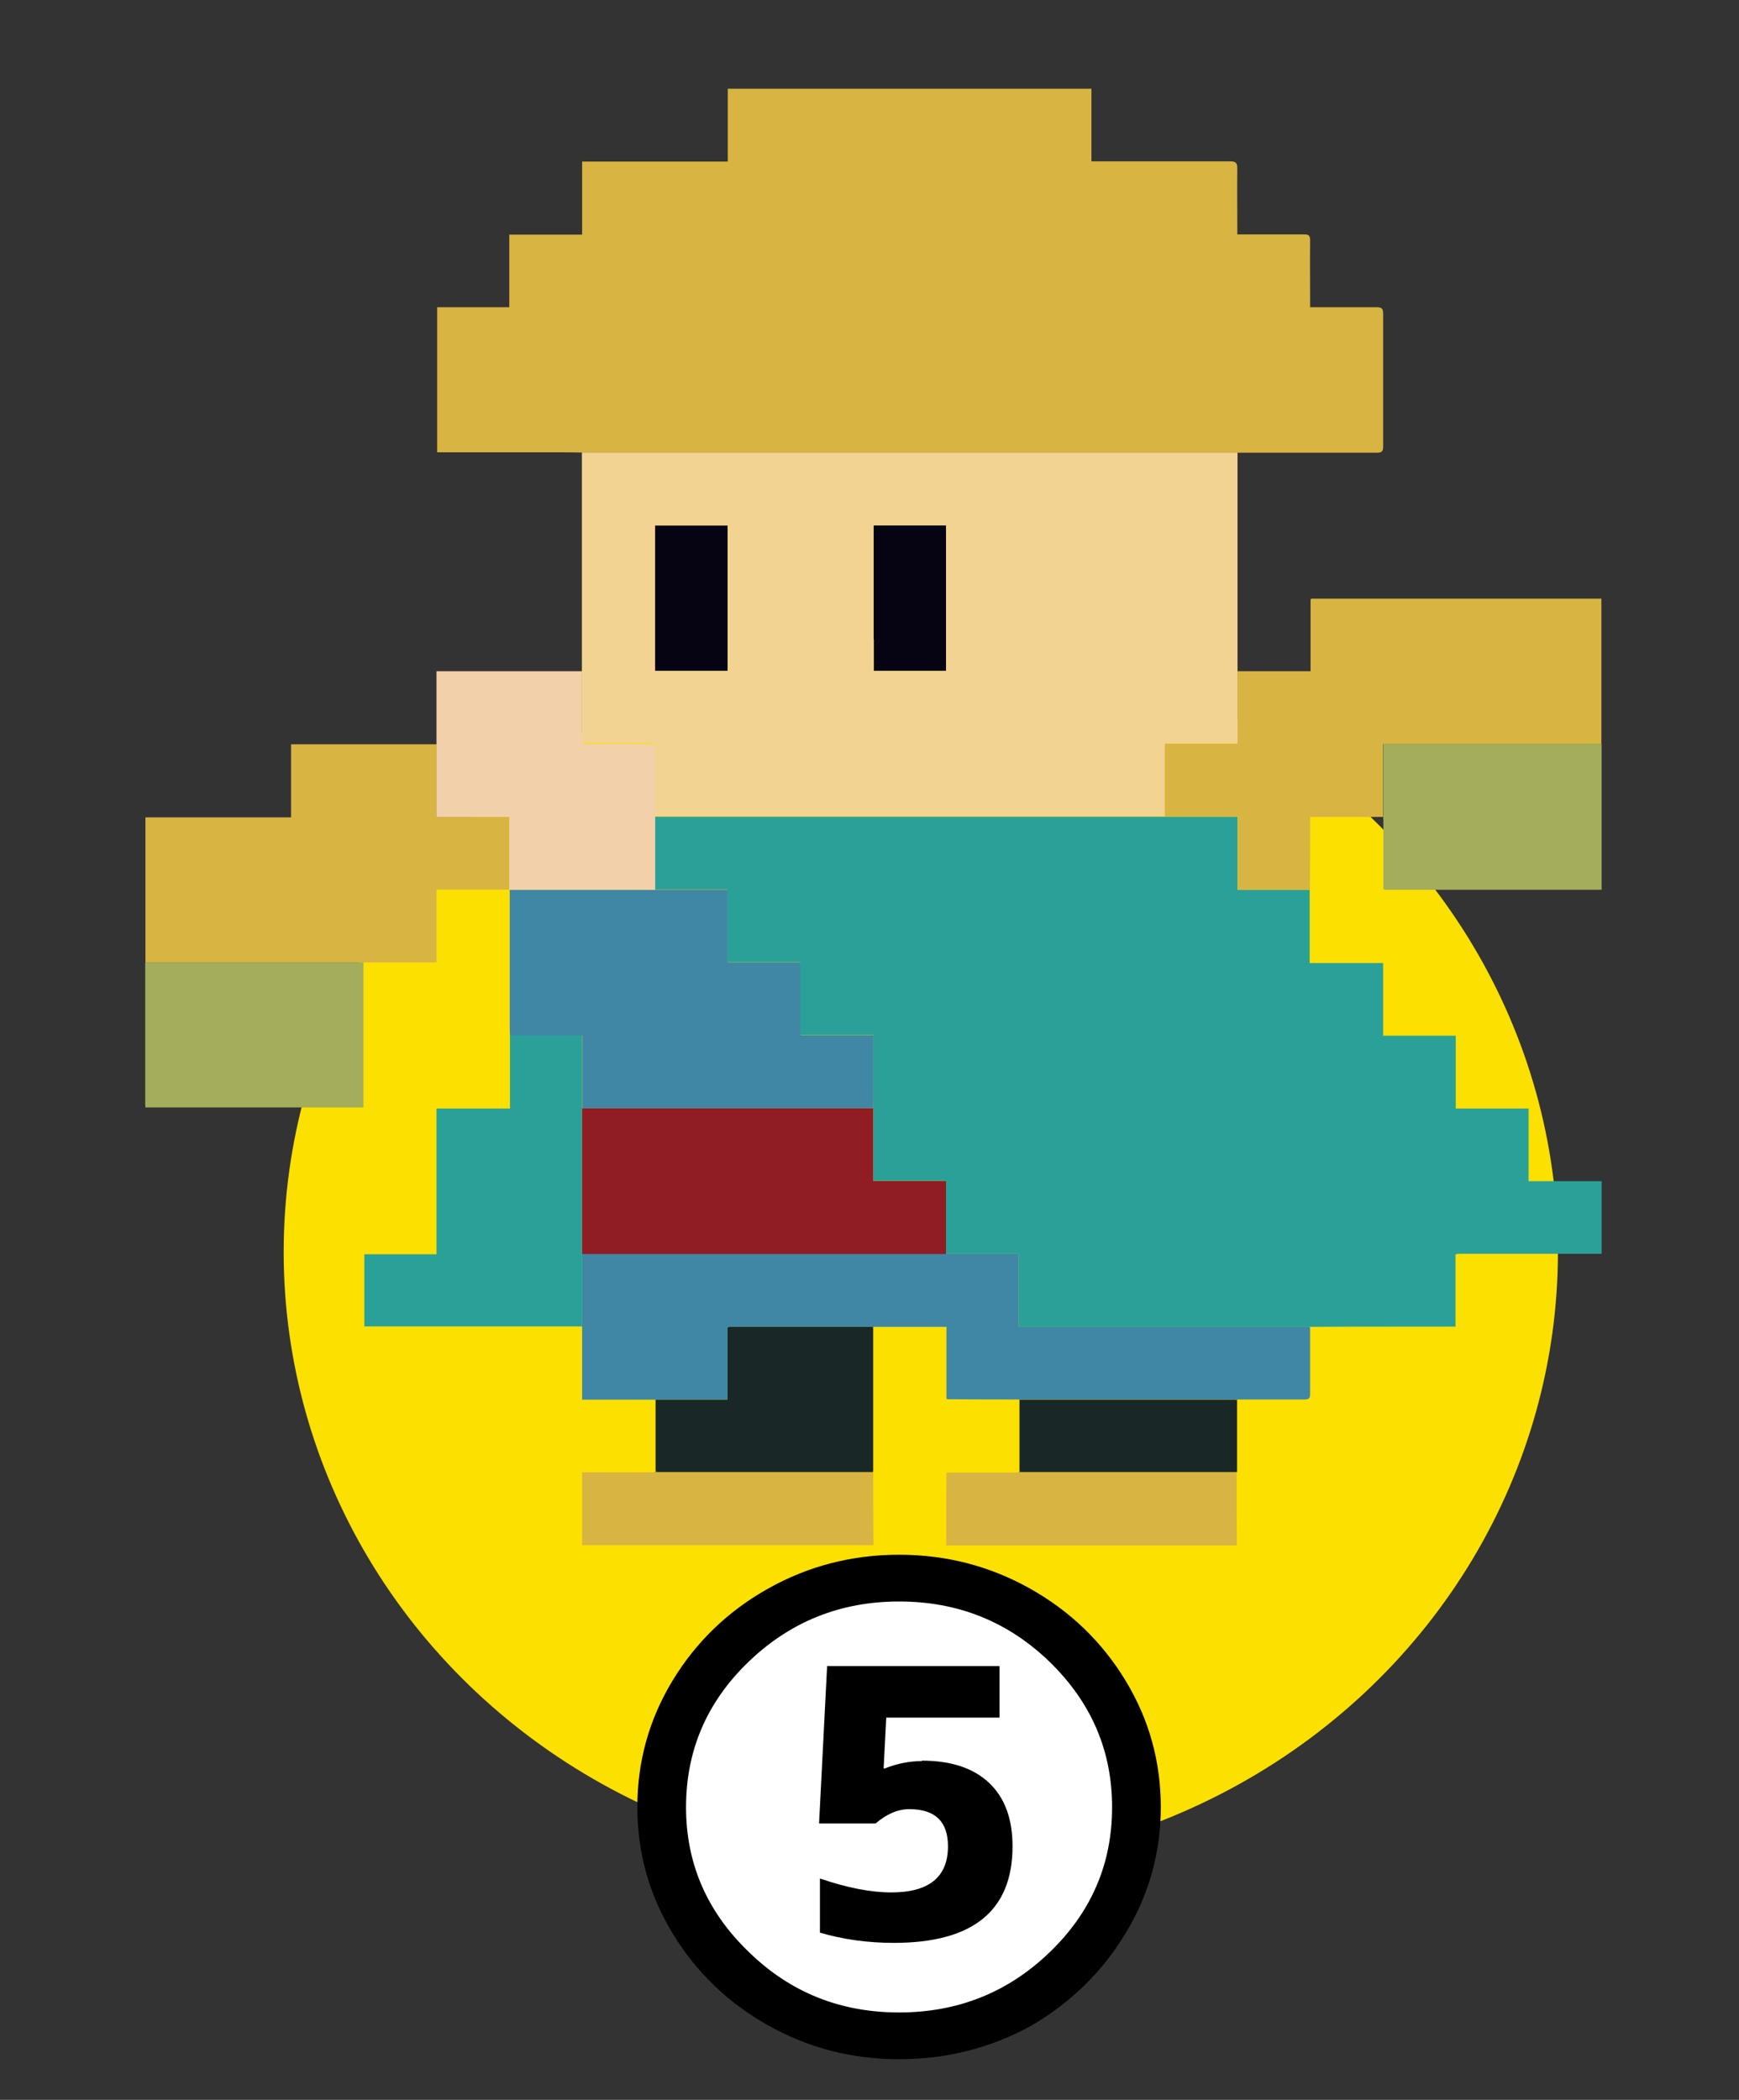
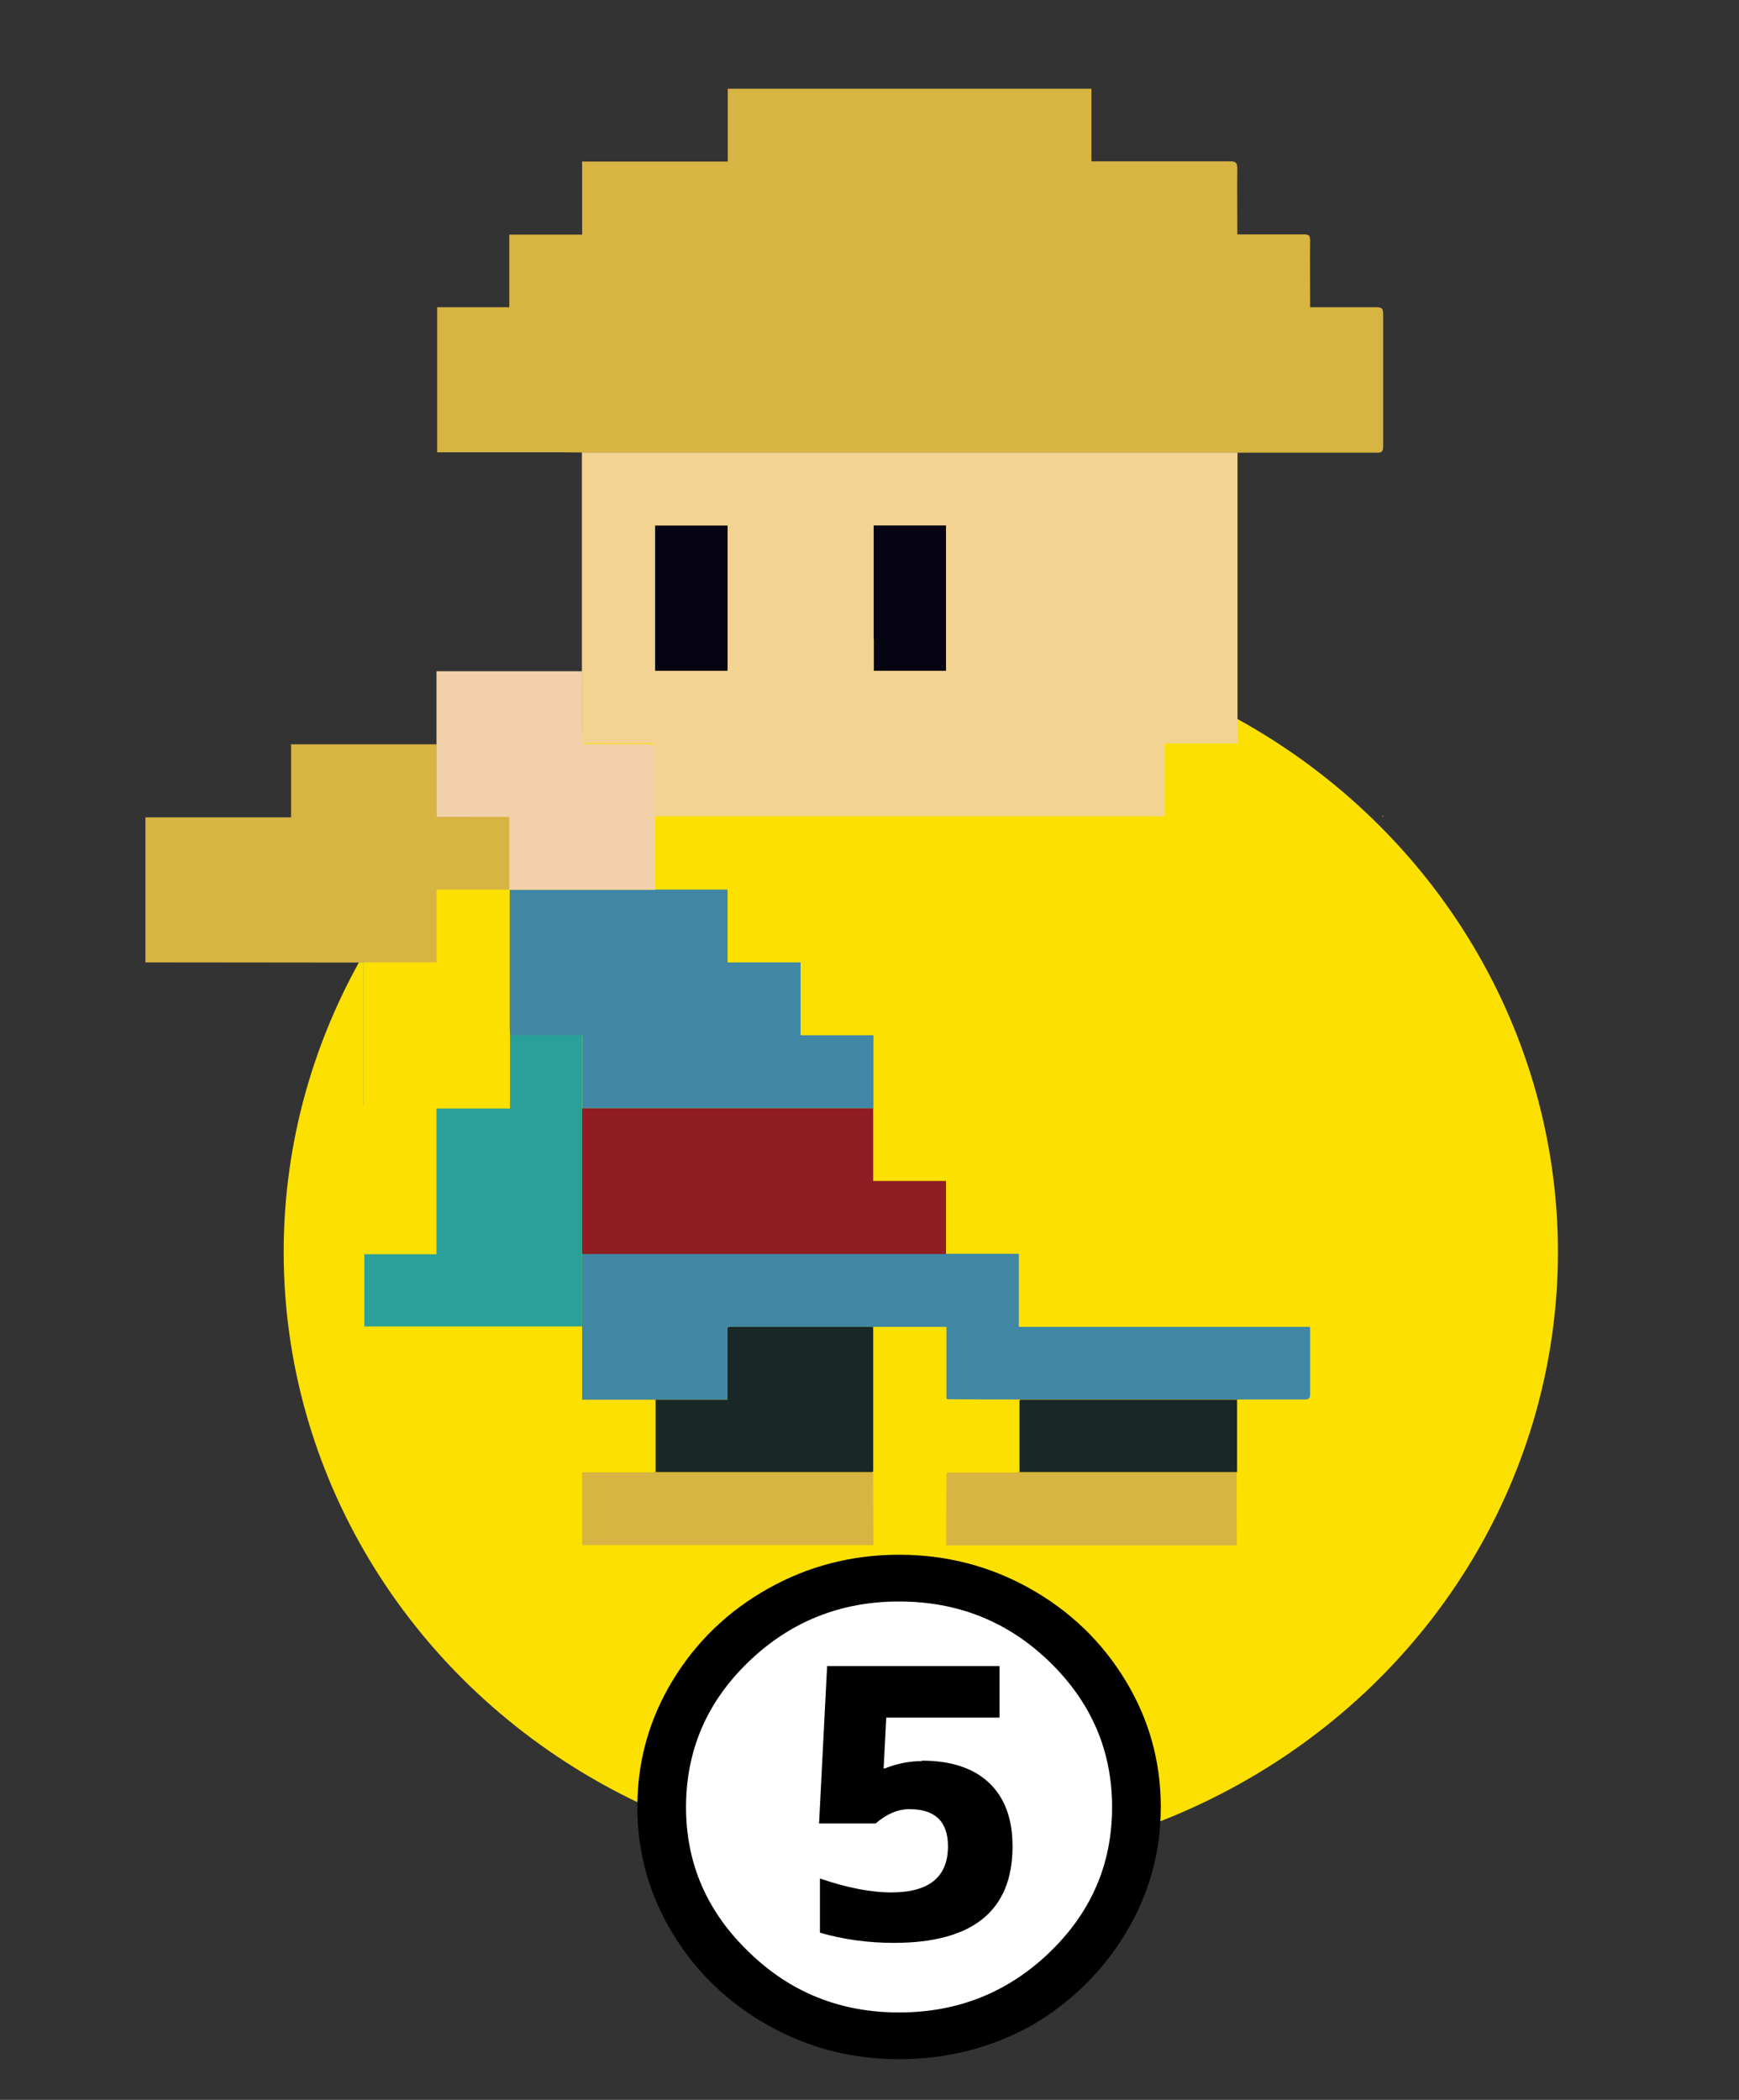
<svg xmlns="http://www.w3.org/2000/svg" id="_レイヤー_1" width="80" height="96.57" viewBox="0 0 80 96.57">
  <rect x="0" y="0" width="80" height="96.57" fill="#333333" stroke="none" />
  <ellipse cx="42.36" cy="57.58" rx="29.31" ry="28.25" fill="#fce000" />
  <ellipse cx="41.4" cy="82.79" rx="10.29" ry="9.92" fill="#fff" />
  <path d="m47.42,93.17c-1.86,1.02-3.88,1.53-6.06,1.53s-4.18-.52-6.03-1.56c-1.85-1.04-3.31-2.45-4.39-4.23s-1.62-3.72-1.62-5.81.54-4.03,1.62-5.81c1.08-1.78,2.54-3.19,4.39-4.23,1.85-1.04,3.86-1.56,6.03-1.56s4.18.52,6.03,1.56c1.85,1.04,3.31,2.45,4.39,4.23,1.08,1.78,1.62,3.72,1.62,5.81s-.54,4.03-1.62,5.81c-1.08,1.78-2.53,3.2-4.36,4.26Zm-12.96-3.39c1.9,1.85,4.2,2.77,6.9,2.77s5.01-.92,6.93-2.77c1.92-1.85,2.87-4.07,2.87-6.67s-.96-4.82-2.87-6.68c-1.92-1.86-4.23-2.78-6.93-2.78s-5.01.93-6.93,2.78-2.87,4.08-2.87,6.68.97,4.82,2.9,6.67Z" />
  <path d="m42.41,80.97c1.34,0,2.37.34,3.09,1.02.72.68,1.08,1.65,1.08,2.92,0,2.96-1.82,4.44-5.46,4.44-1.21,0-2.34-.16-3.4-.47v-2.49c1.26.43,2.35.64,3.28.64,1.74,0,2.61-.71,2.61-2.12,0-1.14-.59-1.71-1.78-1.71-.52,0-1.04.22-1.55.66h-2.6l.37-7.24h7.93v2.37h-5.21l-.12,2.34h.05c.55-.22,1.12-.34,1.71-.34Z" />
  <g id="LekLA9.tif">
-     <path d="m73.68,54.31v3.35c-2.2,0-4.39,0-6.59,0-.03,0-.06.01-.13.03v3.32c-1,0-1.97,0-2.94,0-1.25,0-2.49,0-3.74.01-.02,0-.04,0-.05,0h-13.36v-3.36c-1.14,0-2.24,0-3.35,0,0-1.11,0-2.22,0-3.36h-3.35v-6.7h-3.35v-3.35h-3.36v-3.35c-1.13,0-2.24,0-3.34,0,0-1.11,0-2.23,0-3.34.11,0,.23,0,.34,0,7.59,0,15.18,0,22.77,0,.11,0,.23,0,.34,0,1.11,0,2.22,0,3.36,0v3.36h3.32v3.37h3.38v3.34h3.34v3.35h3.35v3.34h3.35Z" fill="#2aa198" />
-     <path d="m60.26,40.91h-3.32v-3.36c-1.14,0-2.25,0-3.36,0v-3.35h3.35v-3.33h3.36c0-1.11,0-2.21,0-3.3.01-.01.03-.03.04-.04.38,0,.77,0,1.15,0,3.96,0,7.92,0,11.88,0,.1,0,.21,0,.31,0v6.7h-10.05v3.3s-.03.02-.05.04c-1.09,0-2.19,0-3.3,0,0,.15,0,.25,0,.36,0,1,0,2.01-.01,3.01Z" fill="#d8b442" />
-     <path d="m63.64,40.86c0-.99,0-1.99,0-2.98,0-.1,0-.21-.01-.31,0-.02,0-.04,0-.05v-3.3h10.05v6.7c-1.09,0-2.18,0-3.27,0-2.24,0-4.48,0-6.72,0-.01-.01-.03-.03-.04-.04Z" fill="#a3ad5b" />
    <path d="m40.17,67.71c0,1.12,0,2.23.01,3.35h-13.4v-3.35c1.14,0,2.25,0,3.35,0,.02,0,.03,0,.05,0,.1,0,.21,0,.31,0,2.88,0,5.76,0,8.63,0,.33,0,.66,0,.99,0,.01,0,.03,0,.04.01Z" fill="#d8b442" />
    <path d="m43.53,71.06c0-1.1,0-2.2.01-3.3.01-.01.03-.03.04-.04.99,0,1.99,0,2.98,0,.1,0,.21,0,.31-.01.02,0,.03,0,.05,0,.1,0,.21,0,.31,0,2.88,0,5.76,0,8.63,0,.33,0,.66,0,.99,0,.01,0,.03,0,.04.01,0,1.12,0,2.23.01,3.35h-13.4Z" fill="#d8b442" />
    <path d="m26.78,20.81c-.3,0-.59-.01-.89-.01-1.82,0-3.65,0-5.47,0h-.31v-6.67h3.32v-3.34h3.35v-3.36h6.7v-3.35h16.73v3.34c.12,0,.22,0,.32,0,2.02,0,4.05,0,6.07,0,.26,0,.32.08.32.33-.01.91,0,1.81,0,2.72,0,.09,0,.19,0,.31h.31c.92,0,1.85,0,2.77,0,.21,0,.27.06.27.27-.01.92,0,1.85,0,2.77,0,.09,0,.19,0,.31h.31c.92,0,1.83,0,2.75,0,.22,0,.3.05.3.29,0,2.04,0,4.08,0,6.12,0,.22-.07.28-.28.28-2.03,0-4.07,0-6.1,0-.1,0-.21,0-.31,0-.04,0-.09,0-.13,0-10.01,0-20.01,0-30.02,0Z" fill="#d8b442" />
    <path d="m26.78,20.81c10.01,0,20.01,0,30.02,0,.04,0,.09,0,.13,0,0,2.73,0,5.47,0,8.2,0,.62,0,1.24,0,1.85,0,1.1,0,2.2,0,3.33h-3.35v3.35c-.11,0-.23,0-.34,0-7.59,0-15.18,0-22.77,0-.11,0-.23,0-.34,0,0-1.03,0-2.05,0-3.08,0-.22-.06-.28-.28-.28-.94.01-1.88,0-2.82,0-.21,0-.26-.06-.26-.27.01-1.03,0-2.05,0-3.08,0-3.35,0-6.71,0-10.06Zm13.41,3.36v6.68h3.32v-6.68h-3.32Zm-6.72,0h-3.33v6.67h3.33v-6.67Z" fill="#f3d391" />
    <path d="m46.88,64.36c-.99,0-1.97,0-2.96-.01-.11,0-.23,0-.34,0-.01-.01-.03-.03-.04-.04v-3.29c-1.14,0-2.25,0-3.36,0-.02,0-.04,0-.05,0-2.19,0-4.37,0-6.56,0-.02,0-.05.01-.1.03v3.32h-3.29s-.04,0-.05,0h-3.35c0-1.14,0-2.25,0-3.36,0-1.12,0-2.23,0-3.35,3.48,0,6.96,0,10.44,0,2.1,0,4.2,0,6.3,0h3.35v3.36c4.47,0,8.91,0,13.36,0,.01.02.02.03.04.05,0,1.02,0,2.03,0,3.05,0,.21-.09.24-.27.24-1.03,0-2.05,0-3.08,0-.02,0-.04,0-.05,0-2.14,0-4.27,0-6.41,0-1.18,0-2.35,0-3.53,0-.02,0-.04,0-.05,0Z" fill="#3f87a5" />
    <path d="m30.13,40.91h3.34v3.35h3.36v3.35h3.35c0,1.14,0,2.25,0,3.36-4.46,0-8.93,0-13.39,0v-3.35h-3.33c0-.11-.01-.23-.01-.34,0-2.12,0-4.24,0-6.36h0c2.23,0,4.46,0,6.7,0Z" fill="#3f87a5" />
    <path d="m23.43,40.91h-3.35v3.35c-1.14,0-2.25,0-3.36,0-3.34,0-6.69,0-10.03,0,0-2.13,0-4.25,0-6.38,0-.09,0-.17,0-.29h6.7v-3.36c2.26,0,4.48,0,6.7,0,0,1.1,0,2.21,0,3.34h3.35v3.34h0Z" fill="#d8b442" />
    <path d="m23.45,47.61h3.33c0,1.13,0,2.24,0,3.35,0,2.23,0,4.46,0,6.69,0,1.12,0,2.23,0,3.35-3.34,0-6.67,0-10.02,0v-3.32h3.32v-6.7h3.38v-3.37Z" fill="#2aa198" />
    <path d="m23.43,40.91v-3.34h-3.35c0-1.13,0-2.23,0-3.34,0-1.11,0-2.21,0-3.36,2.25,0,4.48,0,6.7,0,0,1.03,0,2.05,0,3.08,0,.2.05.27.26.27.94-.01,1.88,0,2.82,0,.22,0,.28.06.28.28,0,1.03,0,2.05,0,3.08,0,1.11,0,2.23,0,3.34-2.23,0-4.46,0-6.7,0Z" fill="#f1d0aa" />
-     <path d="m6.69,44.26c3.34,0,6.69,0,10.03,0,0,2.21,0,4.43,0,6.67H6.69c0-.06-.01-.12-.01-.18,0-2.13,0-4.26,0-6.38,0-.03,0-.07,0-.1Z" fill="#a3ad5b" />
+     <path d="m6.69,44.26c3.34,0,6.69,0,10.03,0,0,2.21,0,4.43,0,6.67c0-.06-.01-.12-.01-.18,0-2.13,0-4.26,0-6.38,0-.03,0-.07,0-.1Z" fill="#a3ad5b" />
    <path d="m30.18,64.37h3.29v-3.32s.07-.03.1-.03c2.19,0,4.37,0,6.56,0,.01.02.03.03.04.05,0,2.2,0,4.4,0,6.59-.01.01-.03.03-.04.04-.33,0-.66,0-.99,0-2.88,0-5.76,0-8.63,0-.1,0-.21,0-.31,0-.01-.02-.03-.03-.04-.05,0-1.08,0-2.16,0-3.24.01-.02.03-.03.04-.05Z" fill="#192726" />
    <path d="m60.33,27.53s-.03.03-.04.04c.01-.01.03-.03.04-.04Z" fill="#e1c573" />
    <path d="m30.18,64.37s-.03.03-.04.05c0-.02,0-.03-.01-.05.02,0,.04,0,.05,0Z" fill="#575553" />
    <path d="m30.14,67.66s.03.03.04.05c-.02,0-.03,0-.05,0,0-.02,0-.03.01-.05Z" fill="#575553" />
    <path d="m26.78,57.66c0-2.23,0-4.46,0-6.69,4.46,0,8.93,0,13.39,0,0,1.1,0,2.21,0,3.34h3.35c0,1.13,0,2.24,0,3.36-2.1,0-4.2,0-6.3,0-3.48,0-6.96,0-10.44,0Z" fill="#8f1d23" />
    <path d="m60.27,61.06s-.02-.03-.04-.05c.02,0,.04,0,.05,0,0,.02-.01.03-.02.05Z" fill="#7aa1b9" />
    <path d="m46.93,64.37c1.18,0,2.35,0,3.53,0,2.14,0,4.27,0,6.41,0,.01.02.03.03.04.05,0,1.08,0,2.16,0,3.24-.01.01-.03.03-.04.04-.33,0-.66,0-.99,0-2.88,0-5.76,0-8.63,0-.1,0-.21,0-.31,0-.01-.02-.03-.03-.04-.05,0-1.08,0-2.16,0-3.24.01-.02.03-.03.04-.05Z" fill="#192726" />
    <path d="m56.92,64.41s-.03-.03-.04-.05c.02,0,.04,0,.05,0,0,.02,0,.03-.01.05Z" fill="#4b4b49" />
    <path d="m56.87,67.7s.03-.03.04-.04c0,.02,0,.04,0,.05-.01,0-.03,0-.04-.01Z" fill="#4b4b49" />
    <path d="m63.63,37.51s0,.04,0,.05c-.02,0-.03-.01-.05-.02.02-.01.03-.02.05-.04Z" fill="#e1c573" />
    <path d="m63.64,40.86s.03.03.04.04c-.01-.01-.03-.03-.04-.04Z" fill="#babf81" />
    <path d="m40.17,61.06s-.03-.03-.04-.05c.02,0,.04,0,.05,0,0,.02,0,.03-.01.05Z" fill="#4b4b49" />
    <path d="m43.54,64.31s.03.03.04.04c-.01-.01-.03-.03-.04-.04Z" fill="#7aa1b9" />
-     <path d="m46.93,64.37s-.03.03-.04.05c-.01-.02-.01-.03-.01-.05.02,0,.04,0,.05,0Z" fill="#4b4b49" />
-     <path d="m40.12,67.7s.03-.03.04-.04c0,.02,0,.04,0,.05-.01,0-.03,0-.04-.01Z" fill="#4b4b49" />
    <path d="m46.89,67.66s.03.03.04.05c-.02,0-.03,0-.05,0,0-.02,0-.03.01-.05Z" fill="#4b4b49" />
    <path d="m43.58,67.73s-.03.03-.04.04c.01-.01.03-.03.04-.04Z" fill="#e1c573" />
    <path d="m40.2,24.17h3.32v6.68h-3.32v-6.68Z" fill="#060413" />
    <path d="m33.47,24.18v6.67h-3.33v-6.67h3.33Z" fill="#060413" />
  </g>
</svg>